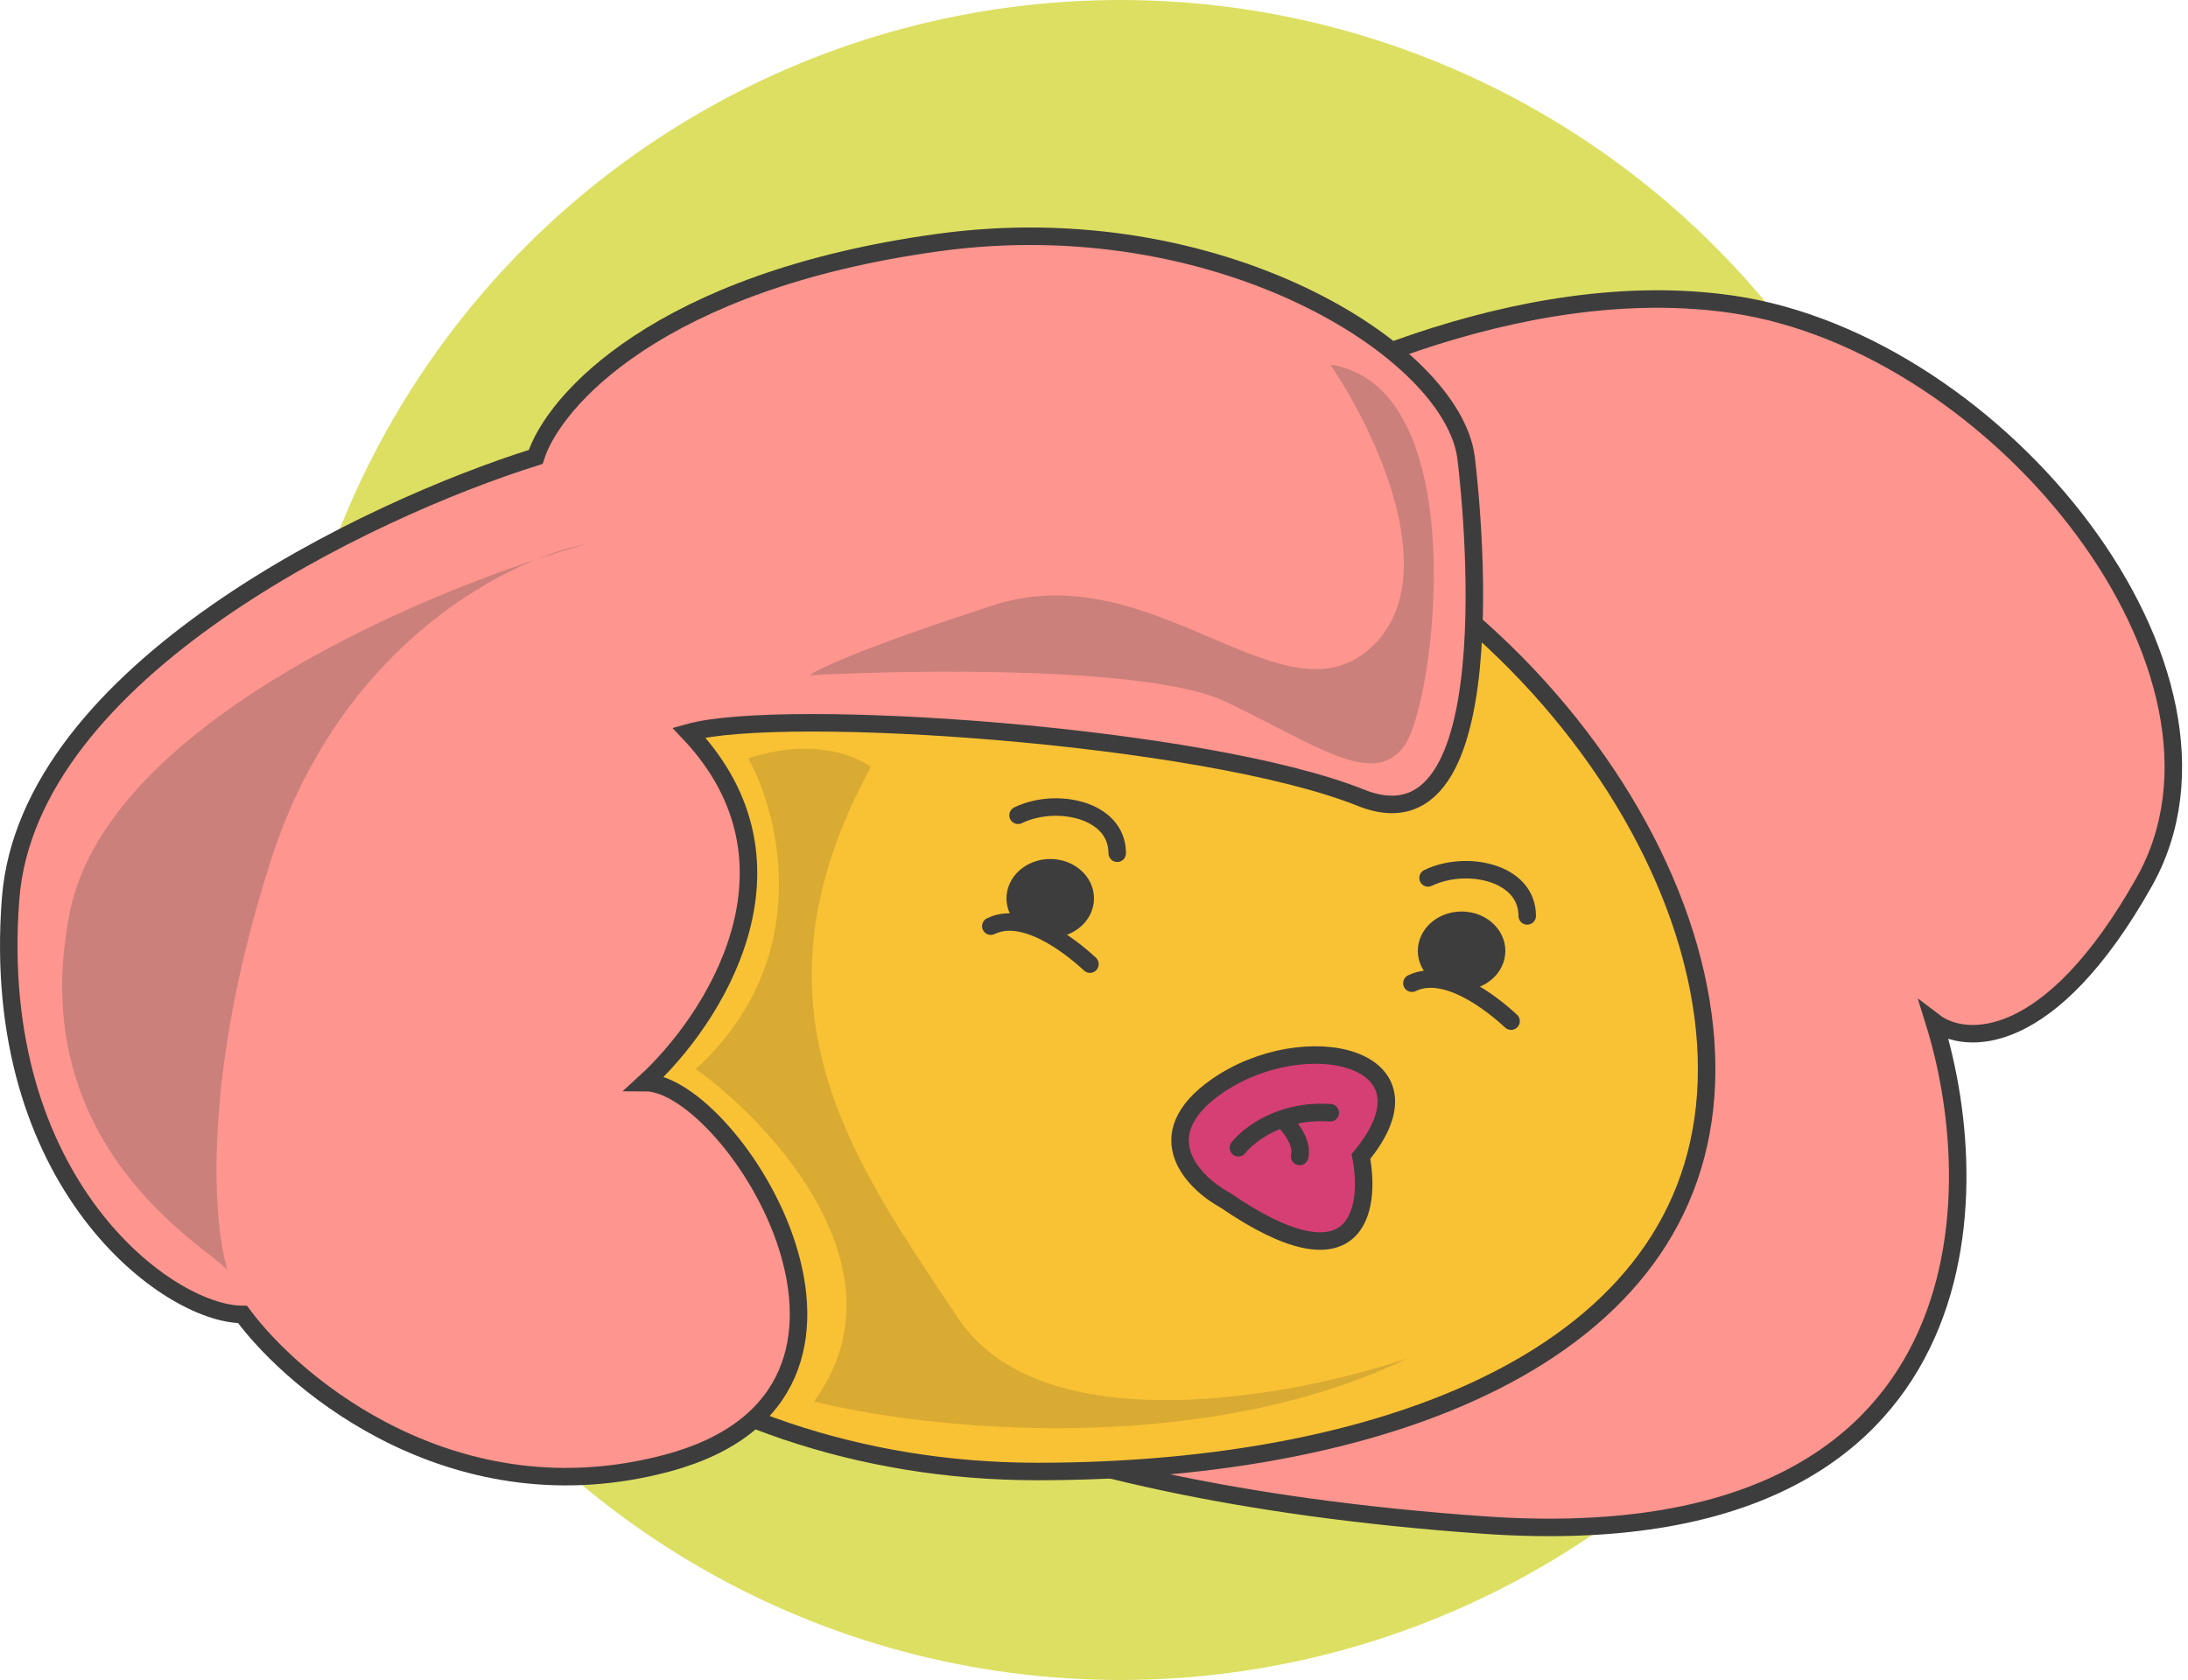
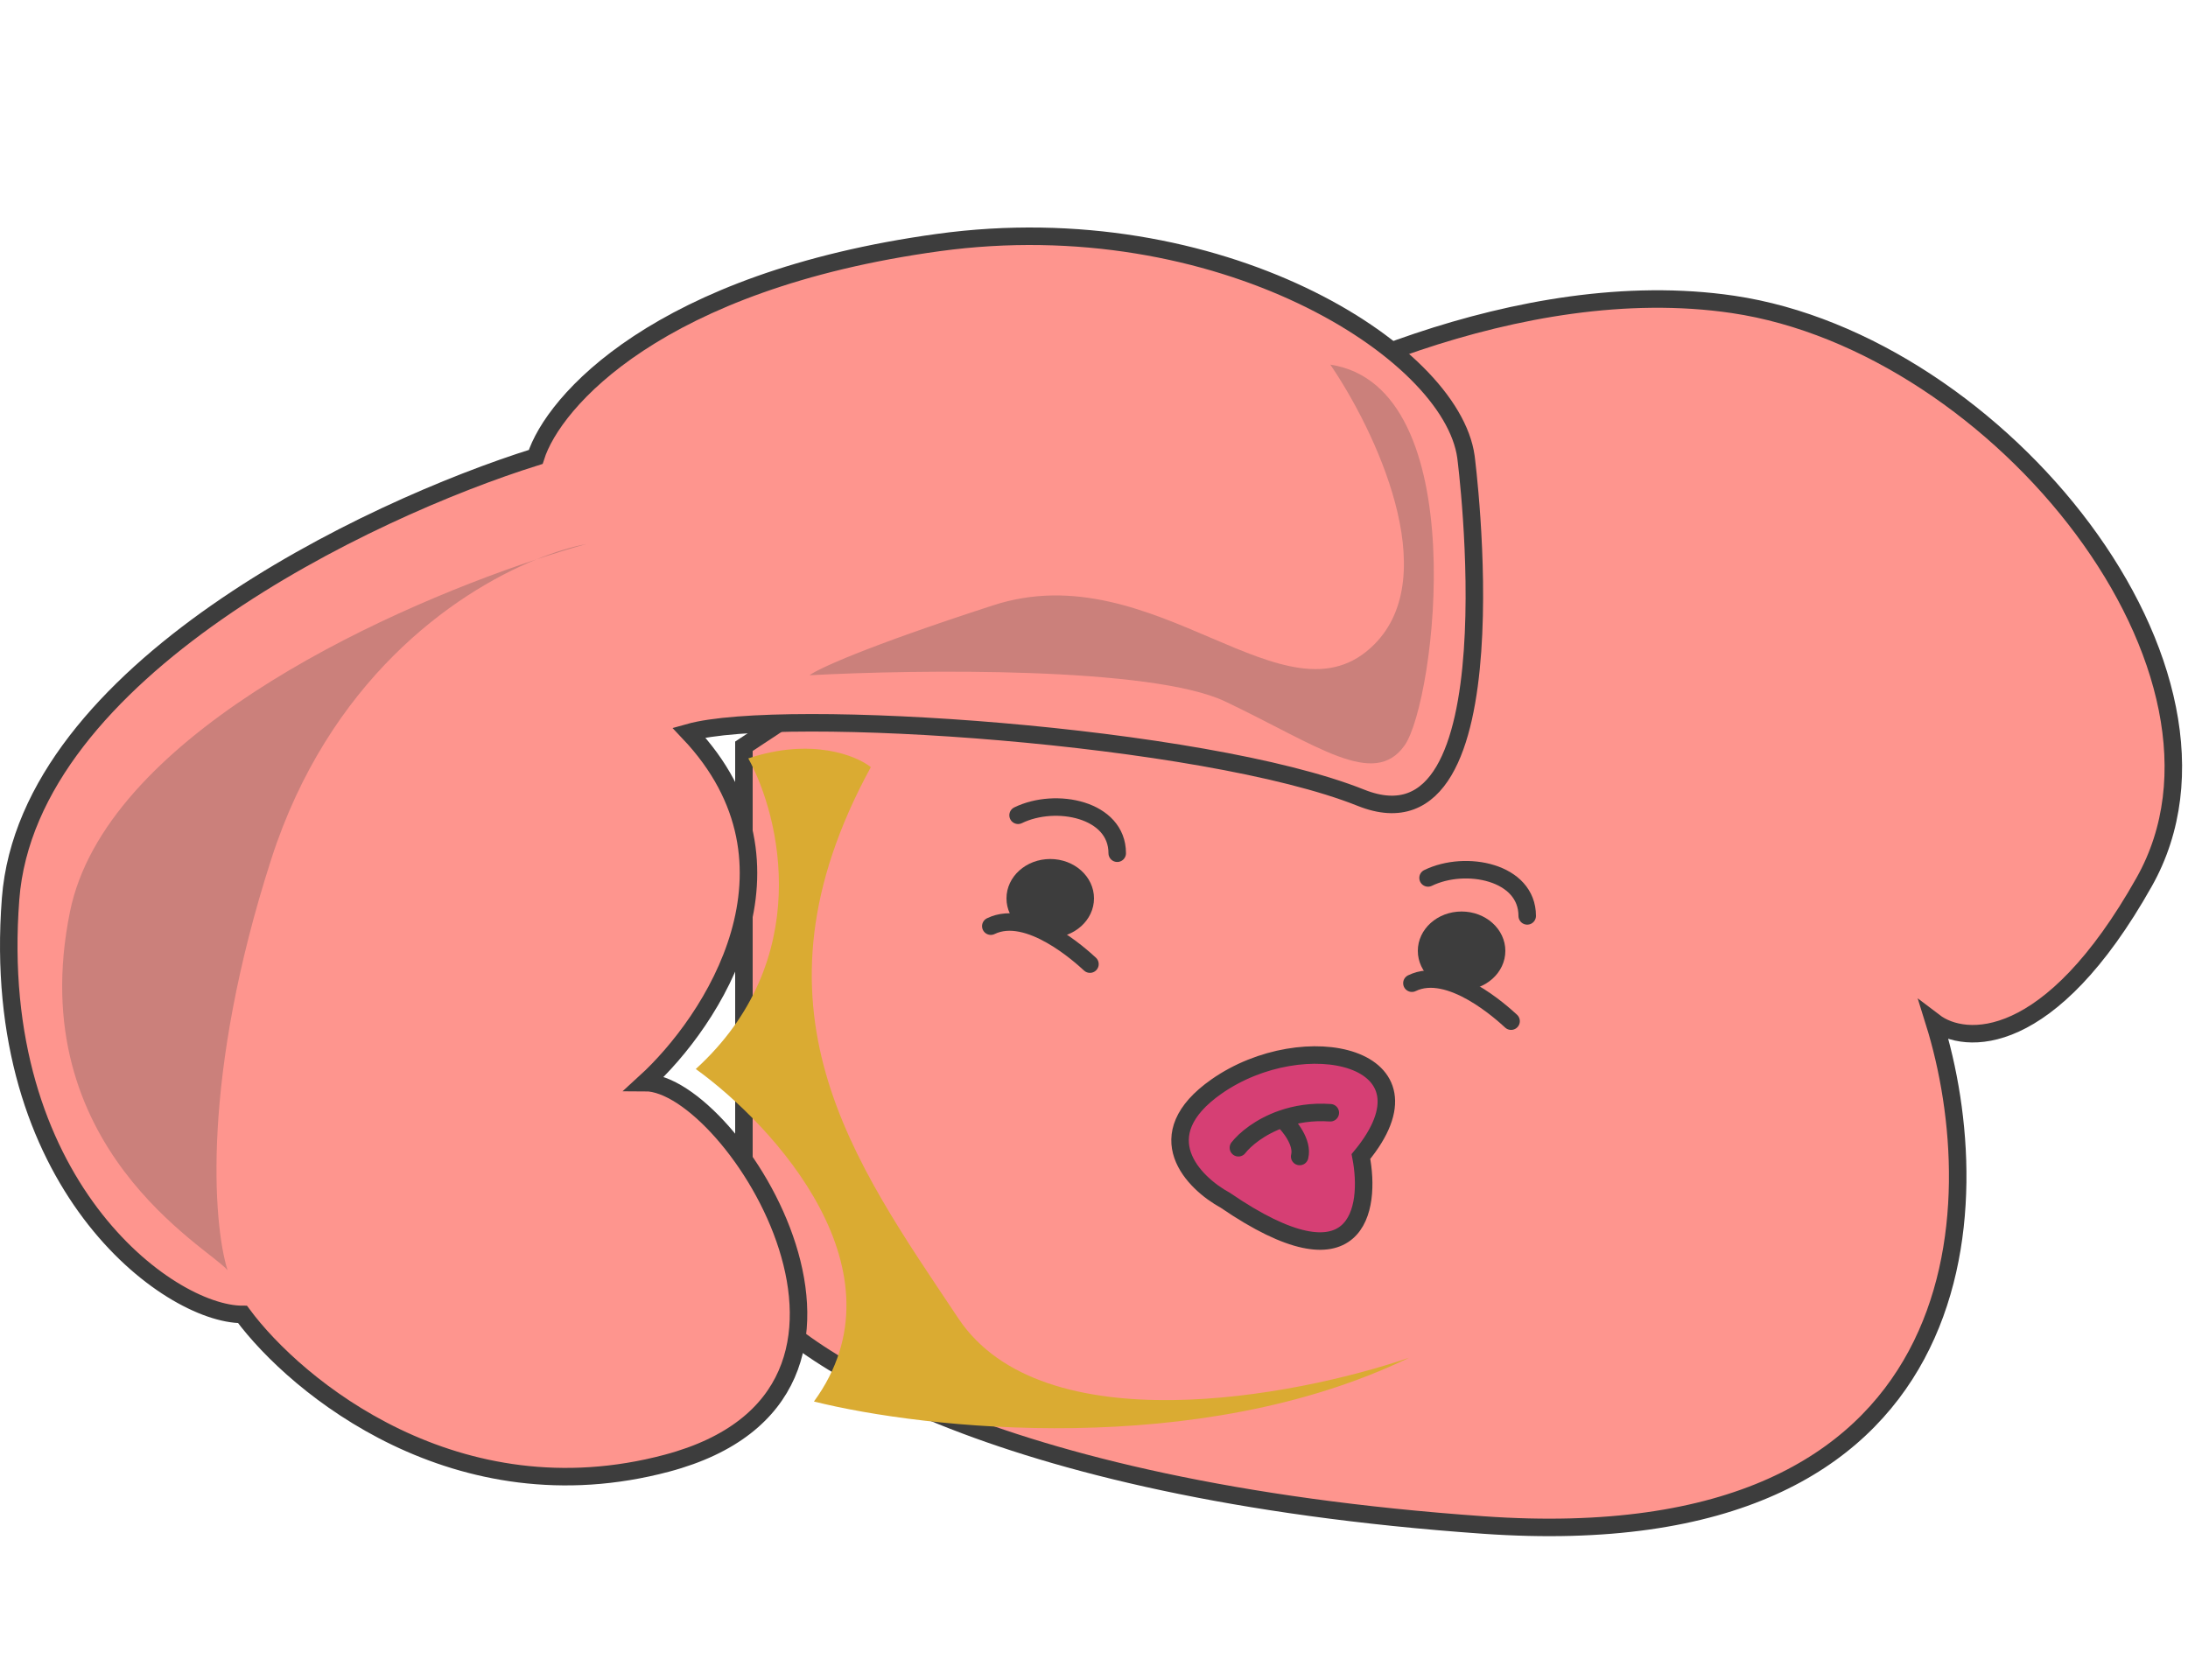
<svg xmlns="http://www.w3.org/2000/svg" width="250" height="192" viewBox="0 0 250 192" fill="none">
-   <circle cx="128" cy="96" r="96" fill="#DDDF62" />
  <path d="M198 34.787C173.6 31.187 146.833 44.287 136.5 51.287L85 85.287V146.787C89.5 154.287 112.7 170.287 169.5 174.287C226.3 178.287 227.5 137.62 221 116.787C224.5 119.453 234.2 119.987 245 100.787C258.5 76.787 228.5 39.287 198 34.787Z" fill="#FE958E" stroke="#3D3D3D" stroke-width="2" />
-   <path d="M195 122.172C195 138.147 186.198 149.601 172.206 157.114C158.174 164.65 138.981 168.172 118.5 168.172C77.686 168.172 45 141.783 45 109.672C45 77.562 77.686 51.172 118.5 51.172C138.756 51.172 157.892 60.813 171.981 74.565C186.082 88.329 195 106.087 195 122.172Z" fill="#F9C235" stroke="#3D3D3D" stroke-width="2" />
  <path d="M79.5 122.172C93.1 109.772 89.167 93.339 85.5 86.672C92.7 84.272 97.833 86.339 99.5 87.672C84.5 115.172 97.5 132.672 109.5 150.672C119.1 165.072 147.833 159.672 161 155.172C137 166.772 105.667 163.339 93 160.172C103.8 145.372 88.5 128.672 79.5 122.172Z" fill="#DAAB32" />
  <path d="M76.21 167.219C52.21 173.619 33.877 158.552 27.71 150.219C19.21 150.219 -1.29 135.219 1.21 102.719C3.21 76.719 42.043 58.219 61.21 52.219C63.21 45.886 75.21 32.119 107.21 27.719C139.21 23.319 165.833 40.053 167.5 52.219C167.5 52.219 173.5 98.372 155.5 91.172C137.5 83.972 89.376 80.719 78.71 83.719C93.11 98.919 81.376 116.719 73.71 123.719C83.71 123.719 106.21 159.219 76.21 167.219Z" fill="#FE958E" stroke="#3D3D3D" stroke-width="2" />
  <path d="M26 145.172C24 142.672 2.5 131.172 8 104.172C11.972 84.673 42.321 70.227 61.306 63.923C63.471 63.046 65.414 62.477 67 62.172C65.266 62.659 63.352 63.243 61.306 63.923C51.638 67.839 37.536 77.91 31 98.172C23 122.972 24.333 139.839 26 145.172Z" fill="#CB807B" />
  <path d="M140 80.172C131.6 76.172 104.833 76.506 92.5 77.172C93.333 76.506 98.7 73.972 113.5 69.172C132 63.172 146.957 83.672 157 73.672C165.034 65.672 157.014 49.006 152 41.672C168.5 44.172 164 80.172 160.5 85.172C157 90.172 150.5 85.172 140 80.172Z" fill="#CB807B" />
  <ellipse cx="120" cy="102.672" rx="5" ry="4.5" fill="#3D3D3D" />
  <ellipse cx="167" cy="108.672" rx="5" ry="4.5" fill="#3D3D3D" />
  <path d="M124.538 110.184C123.535 109.264 117.519 103.748 113.209 105.846" stroke="#3D3D3D" stroke-width="2" stroke-linecap="round" />
  <path d="M139 124.172C131 129.772 136.333 135.172 140 137.172C155.2 147.572 156.667 138.172 155.5 132.172C165 120.672 149 117.172 139 124.172Z" fill="#D63F74" />
  <path d="M127.654 97.511C127.654 92.481 120.635 91.075 116.325 93.174M174.499 104.674C174.499 99.643 167.479 98.237 163.169 100.336M140 137.172C136.333 135.172 131 129.772 139 124.172C149 117.172 165 120.672 155.5 132.172C156.667 138.172 155.2 147.572 140 137.172Z" stroke="#3D3D3D" stroke-width="2" stroke-linecap="round" />
  <path d="M172.655 116.703C171.652 115.783 165.635 110.267 161.325 112.365" stroke="#3D3D3D" stroke-width="2" stroke-linecap="round" />
  <path d="M141.5 131.172C142.227 130.238 143.95 128.76 146.5 127.875M152 127.172C149.889 127.021 148.043 127.34 146.5 127.875M146.5 127.875C147.333 128.641 148.9 130.572 148.5 132.172" stroke="#3D3D3D" stroke-width="2" stroke-linecap="round" />
</svg>